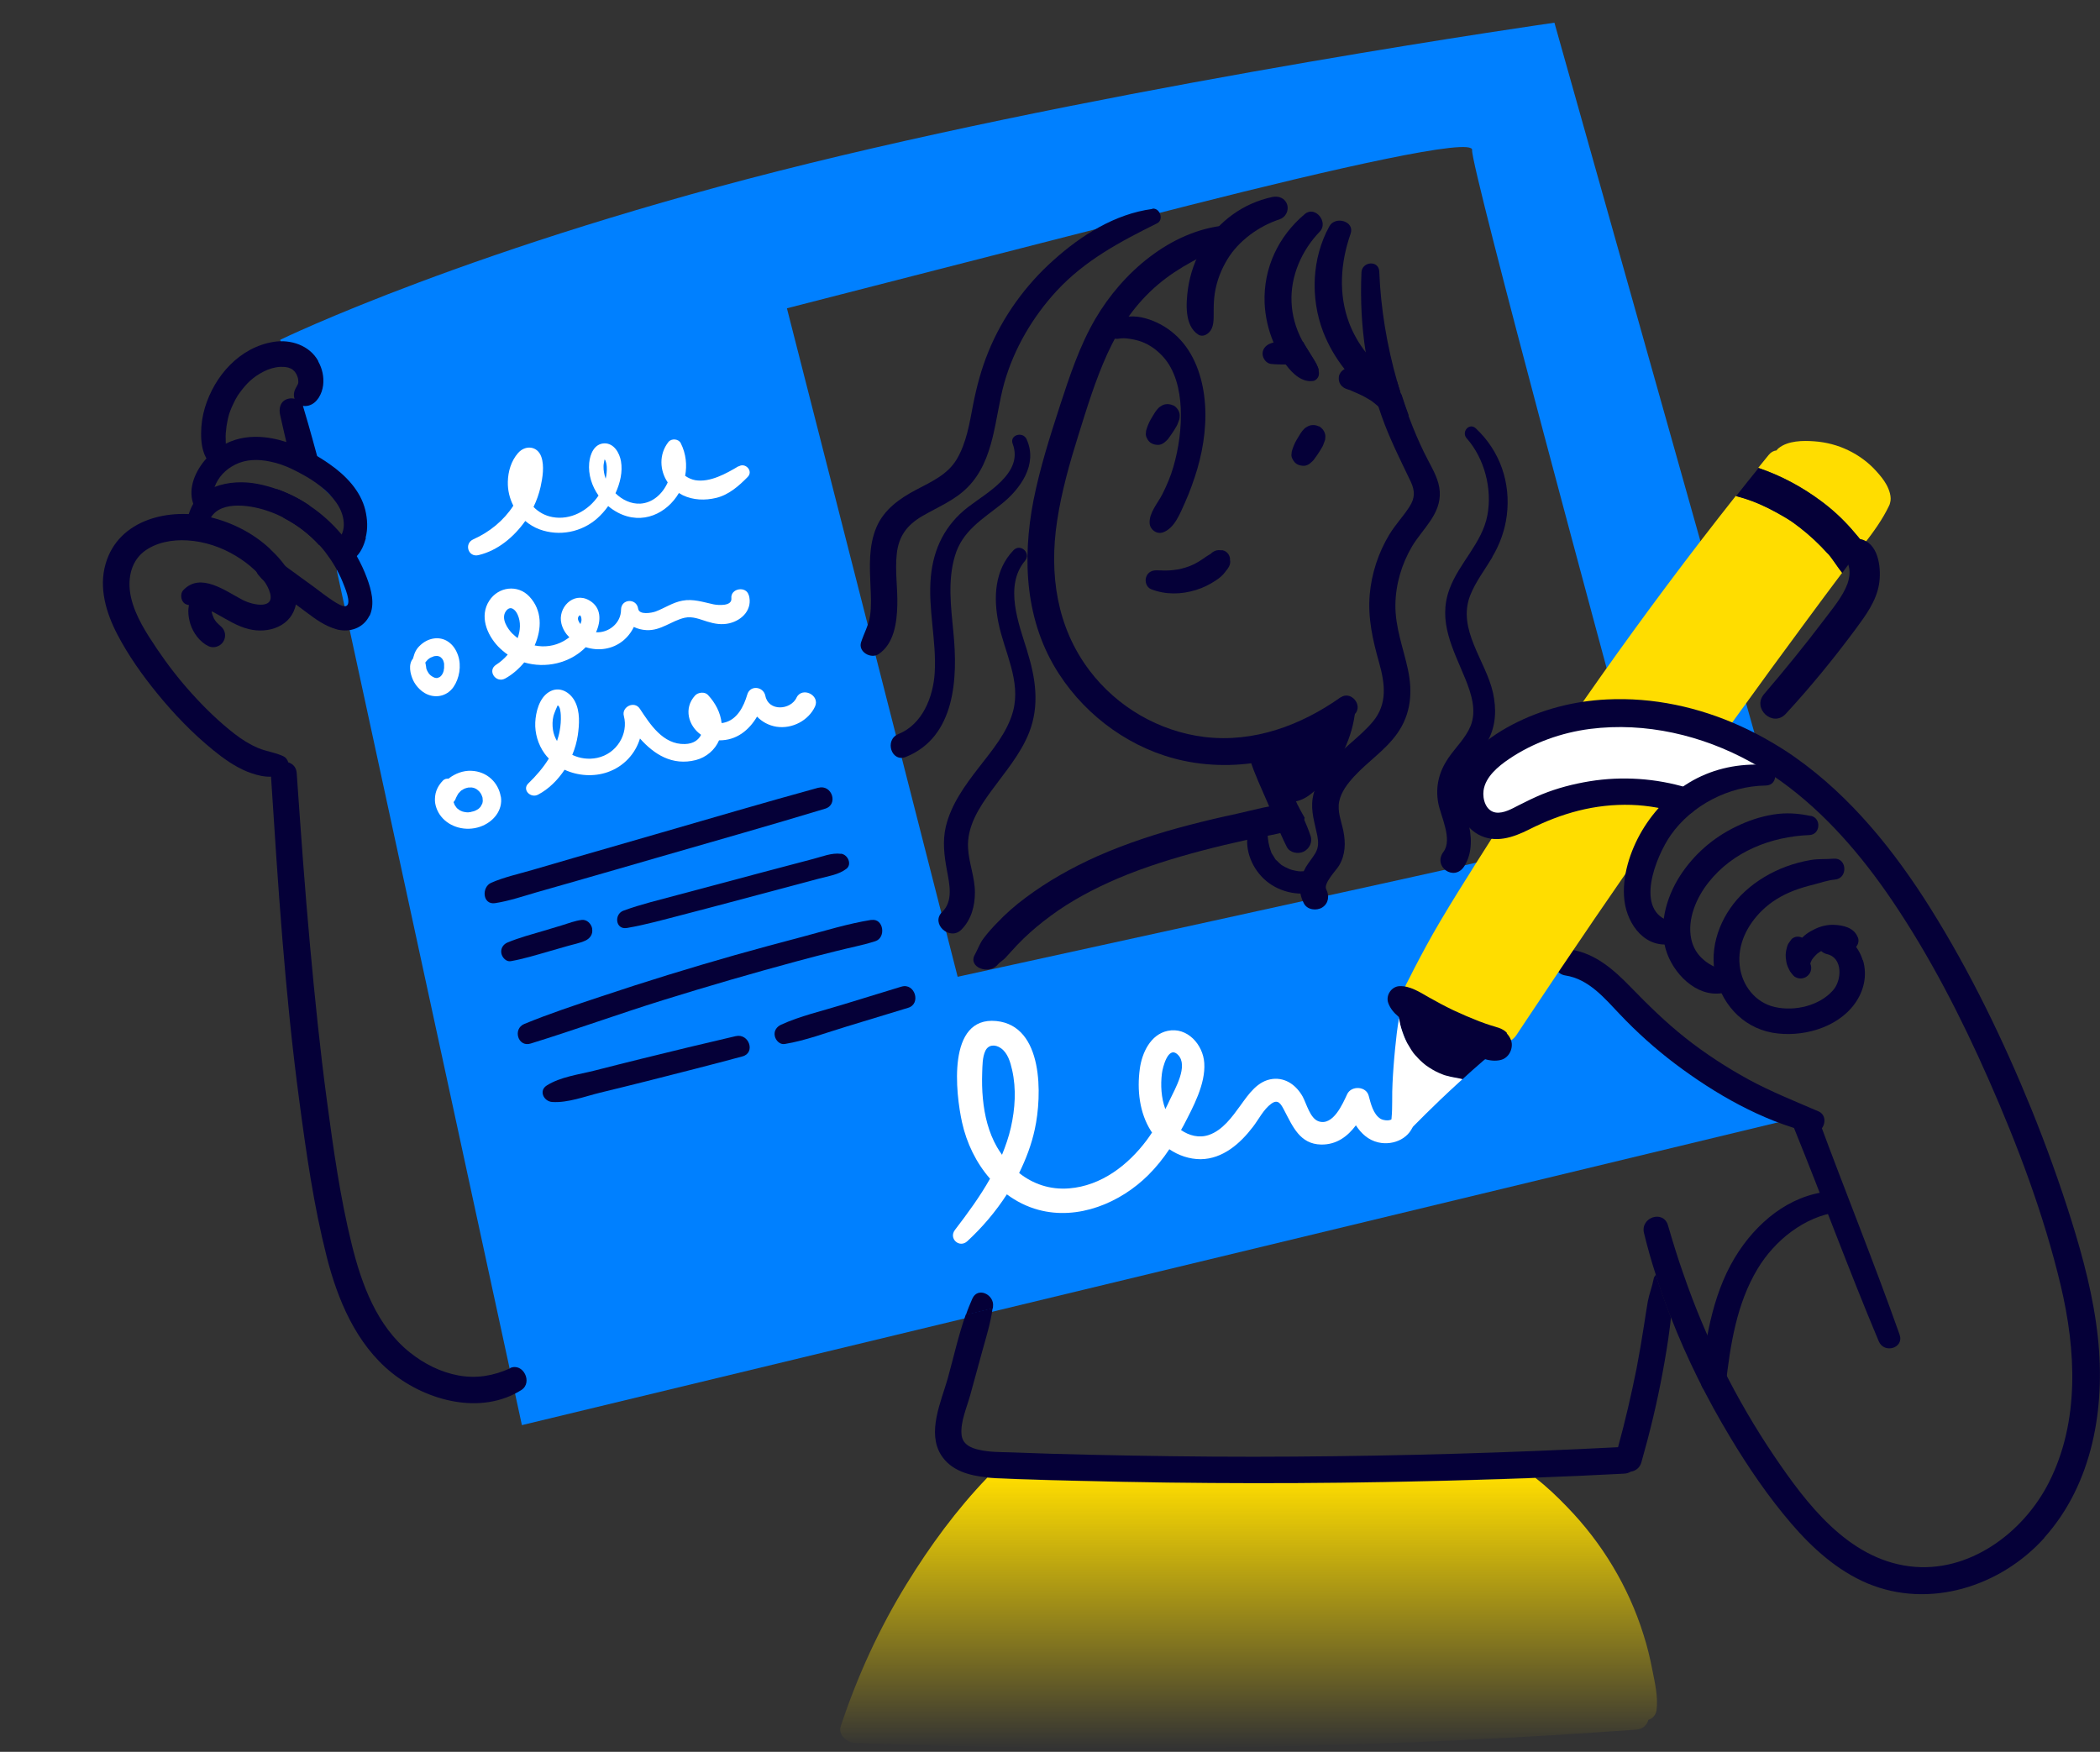
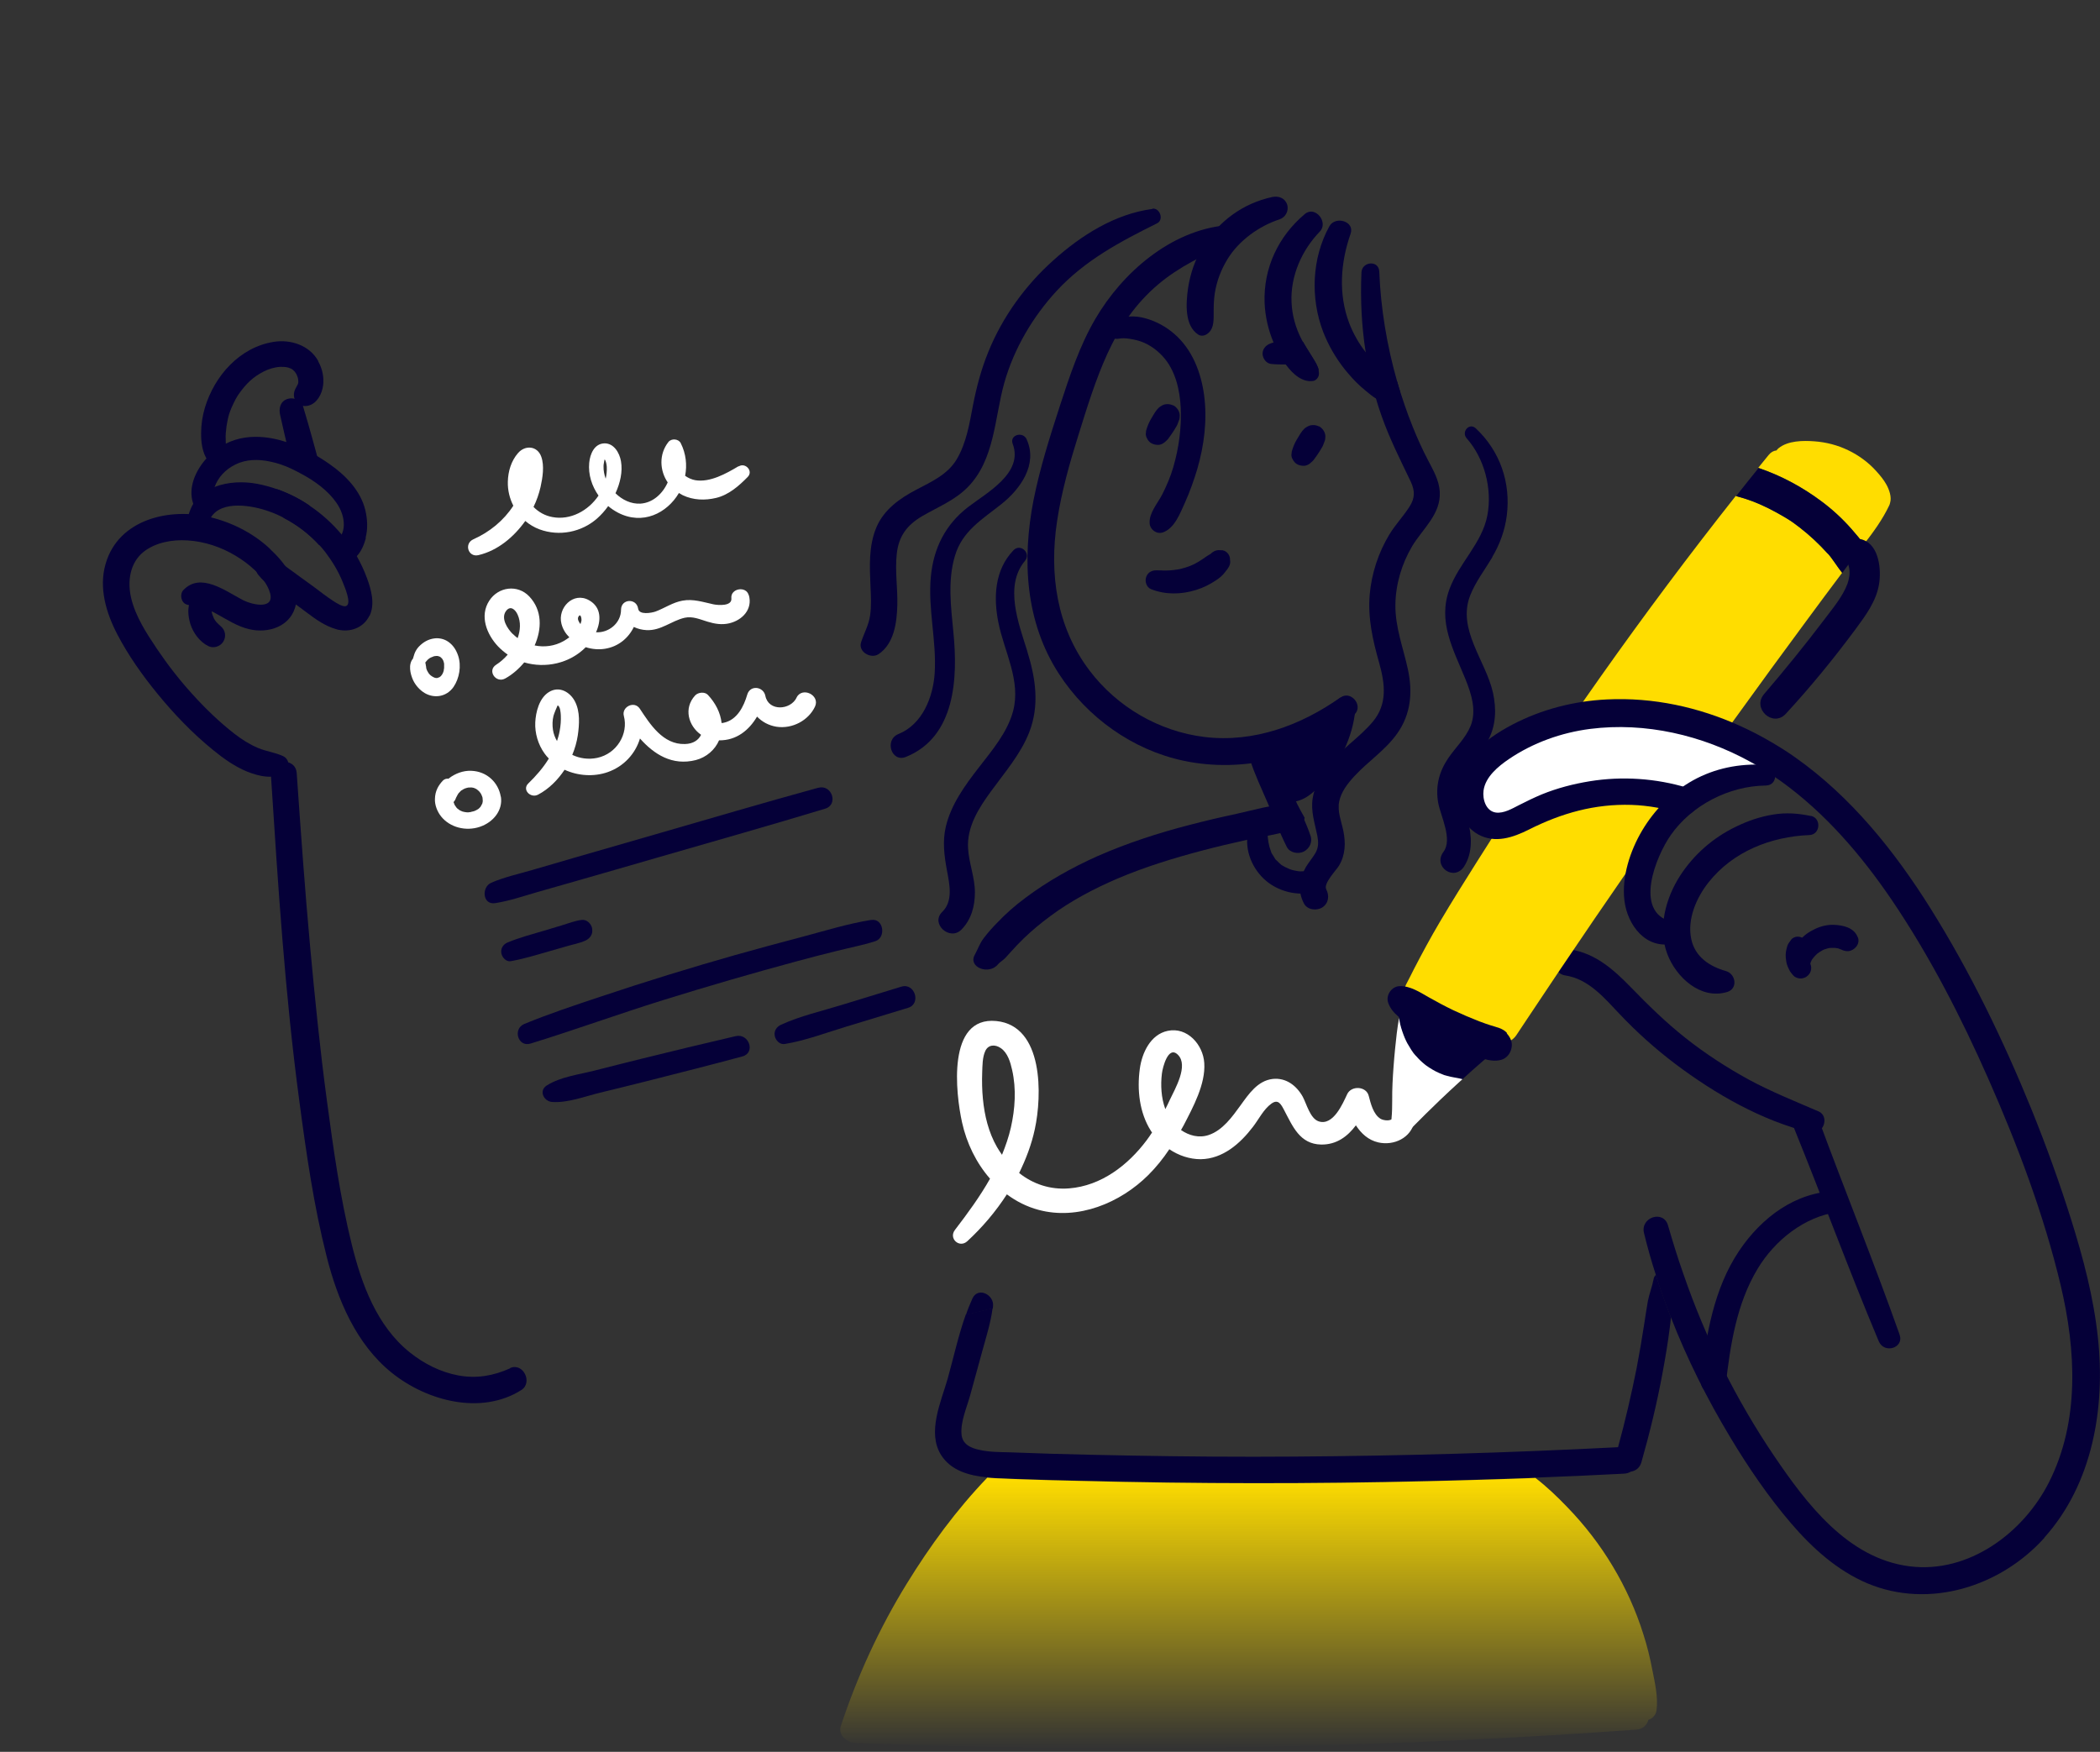
<svg xmlns="http://www.w3.org/2000/svg" width="169" height="141" viewBox="0 0 169 141" fill="none">
  <rect x="0" y="0" width="169" height="141" fill="#333333" stroke="none" />
  <g clip-path="url(#clip0_1_1081)">
-     <path d="M22.556 27.353L22.808 28.498L25.242 30.194L23.979 33.744L24.989 38.302L28.467 41.681L27.101 45.907L42 114.704L144.321 90.037C144.321 90.037 130.581 80.897 129.123 79.443C127.666 77.988 126.208 77.37 126.208 77.37C126.208 77.37 119.883 69.135 118.85 69.422C117.817 69.708 77.068 78.618 77.068 78.618L63.328 24.813C63.328 24.813 84.357 19.407 95.813 16.498C107.268 13.589 118.655 11 118.471 12.088C118.288 13.177 130.168 57.007 130.168 57.007L141.624 60.534L125.094 1.827C125.094 1.827 92.22 6.499 65.142 13.142C38.075 19.785 22.544 27.353 22.544 27.353H22.556Z" fill="#0080FF" />
    <path d="M113.811 79.443C113.708 80.061 112.87 86.085 112.87 86.085L115.166 87.746L120.79 82.237L113.811 79.431V79.443Z" fill="#050038" />
-     <path d="M149.911 77.301C149.556 76.133 148.637 75.182 147.421 74.93C146.215 74.678 145.836 76.522 147.042 76.797C148.327 77.106 148.224 78.904 147.524 79.695C146.433 80.954 144.436 81.412 142.852 81.057C141.268 80.714 140.178 79.305 140.005 77.725C139.81 76.018 140.614 74.438 141.819 73.269C142.531 72.571 143.426 72.044 144.344 71.689C144.884 71.483 145.435 71.322 145.997 71.185C146.525 71.047 147.122 70.841 147.662 70.796C148.741 70.704 148.649 69.02 147.57 69.112C146.961 69.169 146.365 69.112 145.745 69.215C145.056 69.33 144.379 69.513 143.724 69.753C142.508 70.212 141.394 70.864 140.43 71.746C138.674 73.35 137.583 75.812 137.985 78.194C138.398 80.634 140.143 82.672 142.634 83.119C144.953 83.531 147.834 82.764 149.257 80.794C150.003 79.763 150.29 78.515 149.923 77.278L149.911 77.301Z" fill="#050038" />
    <path d="M149.487 75.4C149.189 74.655 148.305 74.46 147.581 74.438C147.053 74.415 146.514 74.552 146.043 74.781C145.561 75.01 145.125 75.308 144.804 75.743C144.597 76.029 144.436 76.293 144.345 76.636C144.276 76.9 144.241 77.152 144.23 77.427C144.218 77.793 144.586 78.091 144.918 78.114C145.297 78.137 145.596 77.896 145.699 77.53C145.699 77.518 145.722 77.45 145.733 77.415C145.768 77.347 145.791 77.312 145.802 77.266C145.837 77.221 145.86 77.186 145.883 77.152C145.894 77.129 145.929 77.095 145.94 77.083C145.997 77.014 146.055 76.934 146.124 76.877C146.158 76.843 146.181 76.82 146.216 76.785C146.388 76.636 146.399 76.625 146.25 76.763C146.261 76.751 146.284 76.74 146.307 76.717C146.353 76.682 146.388 76.659 146.434 76.625C146.503 76.579 146.583 76.533 146.663 76.488C146.698 76.465 146.744 76.453 146.778 76.43C146.893 76.385 147.042 76.35 147.191 76.304C147.053 76.339 147.157 76.304 147.226 76.304C147.283 76.304 147.329 76.293 147.375 76.293C147.455 76.293 147.547 76.293 147.627 76.293C147.662 76.293 147.696 76.293 147.731 76.304C147.754 76.304 147.823 76.316 147.891 76.327C147.949 76.327 147.995 76.35 148.018 76.373C148.052 76.373 148.087 76.396 148.121 76.407C148.213 76.43 148.247 76.465 148.224 76.453C148.385 76.522 148.569 76.568 148.741 76.556C149.257 76.51 149.728 75.961 149.51 75.434L149.487 75.4Z" fill="#050038" />
    <path d="M148.086 76.373C148.155 76.407 148.178 76.419 148.189 76.419C148.155 76.407 148.12 76.385 148.086 76.373Z" fill="#050038" />
    <path d="M146.72 76.431C146.651 76.465 146.548 76.534 146.72 76.431Z" fill="#050038" />
    <path d="M147.868 76.305C147.868 76.305 147.96 76.339 148.006 76.35C147.96 76.328 147.914 76.316 147.88 76.305H147.868Z" fill="#050038" />
    <path d="M145.63 77.438C145.595 77.381 145.561 77.312 145.527 77.255C145.481 77.141 145.435 77.014 145.4 76.888C145.377 76.74 145.366 76.591 145.377 76.442C145.377 76.362 145.389 76.281 145.4 76.201C145.4 76.27 145.4 76.327 145.389 76.396C145.389 76.35 145.389 76.304 145.4 76.259C145.446 75.949 145.32 75.606 145.021 75.468C144.907 75.411 144.78 75.388 144.643 75.388C144.482 75.388 144.241 75.491 144.149 75.629C144.069 75.743 143.977 75.858 143.908 75.972C143.839 76.098 143.805 76.247 143.77 76.385C143.713 76.614 143.69 76.854 143.713 77.095C143.736 77.324 143.77 77.564 143.862 77.782C143.92 77.919 143.988 78.057 144.057 78.183C144.138 78.309 144.241 78.423 144.344 78.538C144.482 78.687 144.769 78.778 144.964 78.755C145.148 78.732 145.32 78.675 145.458 78.549C145.791 78.274 145.848 77.816 145.63 77.45V77.438Z" fill="#050038" />
    <path d="M145.722 65.676C144.689 65.459 143.747 65.39 142.691 65.561C141.635 65.733 140.637 66.077 139.684 66.546C137.859 67.428 136.309 68.78 135.207 70.486C134.048 72.284 133.394 74.701 134.174 76.774C134.886 78.664 136.86 80.485 138.995 79.843C139.879 79.58 139.695 78.389 138.903 78.16C137.572 77.782 136.401 77.014 136.103 75.571C135.77 73.979 136.516 72.261 137.492 71.025C139.454 68.539 142.508 67.337 145.618 67.211C146.502 67.176 146.594 65.848 145.733 65.665L145.722 65.676Z" fill="#050038" />
    <path d="M146.319 89.441C144.436 88.628 142.542 87.872 140.74 86.898C138.961 85.925 137.251 84.814 135.655 83.554C134.06 82.294 132.625 80.885 131.213 79.431C129.881 78.057 128.378 76.728 126.415 76.43C125.06 76.224 124.624 78.309 125.99 78.515C127.85 78.801 129.124 80.336 130.352 81.63C131.729 83.085 133.222 84.424 134.829 85.638C138.043 88.055 141.785 90.208 145.722 91.159C146.721 91.399 147.294 89.853 146.33 89.441H146.319Z" fill="#050038" />
    <path d="M120.675 83.909C120.044 83.784 119.413 83.635 118.793 83.428C117.898 84.184 116.991 84.94 116.118 85.731C115.923 85.902 115.74 86.074 115.556 86.257C115.717 86.338 115.889 86.418 116.061 86.486C116.073 86.486 116.21 86.544 116.233 86.555C116.314 86.578 116.394 86.601 116.486 86.624C116.876 86.738 117.289 86.773 117.68 86.876C118.781 85.868 119.895 84.883 121.089 83.99C120.951 83.967 120.802 83.944 120.664 83.921L120.675 83.909ZM114.098 80.897C113.742 80.611 113.375 80.29 113.031 79.947C112.836 80.588 112.686 81.264 112.583 81.928C112.629 82.306 112.709 82.627 112.836 83.005C112.973 83.406 113.088 83.68 113.249 83.978C113.352 84.15 113.455 84.322 113.559 84.494C113.616 84.574 113.673 84.654 113.731 84.746C113.731 84.746 113.823 84.86 113.846 84.883C113.892 84.929 113.926 84.986 113.972 85.02C113.972 84.894 113.983 84.78 113.995 84.654C114.11 83.486 114.282 82.317 114.408 81.149C114.293 81.069 114.19 80.978 114.075 80.886L114.098 80.897Z" fill="#050038" />
    <path d="M98.992 45.015C98.969 44.568 98.613 44.259 98.234 44.282C98.269 44.282 98.303 44.282 98.338 44.294C98.28 44.294 98.234 44.282 98.177 44.282C98.016 44.271 97.878 44.294 97.729 44.362C97.637 44.408 97.58 44.443 97.5 44.511C97.454 44.557 97.454 44.568 97.465 44.557C97.339 44.637 97.201 44.706 97.075 44.797C96.972 44.866 96.88 44.935 96.776 45.004C96.581 45.141 96.375 45.256 96.168 45.37C96.088 45.404 96.053 45.427 96.007 45.45C95.893 45.496 95.789 45.542 95.674 45.588C95.468 45.668 95.25 45.725 95.032 45.782C94.986 45.794 94.928 45.805 94.882 45.817C94.733 45.84 94.607 45.851 94.492 45.874C94.251 45.908 94.022 45.92 93.781 45.92C93.666 45.92 93.54 45.92 93.425 45.908C93.367 45.908 93.321 45.908 93.264 45.908C93.264 45.908 93.011 45.897 93.161 45.908C92.759 45.874 92.392 46.023 92.242 46.435C92.116 46.779 92.254 47.271 92.633 47.42C93.792 47.878 95.055 47.855 96.237 47.489C96.799 47.317 97.339 47.054 97.821 46.733C98.108 46.55 98.406 46.309 98.602 46.034C98.624 46 98.636 45.977 98.647 45.966C98.728 45.874 98.785 45.805 98.831 45.725C98.946 45.565 99.015 45.37 99.003 45.164C99.003 45.13 98.992 45.095 98.98 45.05L98.992 45.015Z" fill="#050038" />
    <path d="M107.888 56.125C104.697 58.381 100.909 59.79 96.949 59.32C93.276 58.873 89.901 56.904 87.674 53.96C85.034 50.467 84.426 46.207 85.069 41.946C85.424 39.587 86.079 37.273 86.79 35.006C87.479 32.807 88.156 30.585 89.109 28.489C90.085 26.347 91.393 24.423 93.195 22.9C94.883 21.468 96.903 20.506 98.912 19.625C99.646 19.292 99.566 18.044 98.636 18.136C94.194 18.571 90.326 21.938 88.145 25.672C86.882 27.836 86.09 30.241 85.31 32.623C84.495 35.132 83.691 37.663 83.175 40.251C82.245 45.038 82.497 50.043 85.218 54.235C87.49 57.74 91.141 60.362 95.262 61.233C100.025 62.241 105.569 61.015 109.024 57.488C109.725 56.766 108.714 55.552 107.888 56.136V56.125Z" fill="#050038" />
-     <path d="M96.903 31.81C96.651 29.966 95.951 28.134 94.516 26.885C93.85 26.301 93.058 25.866 92.197 25.625C91.244 25.351 90.51 25.477 89.58 25.694C88.547 25.935 89.063 27.481 90.085 27.252C90.475 27.16 91.382 27.32 91.864 27.504C92.518 27.744 93.104 28.168 93.574 28.683C94.596 29.794 94.952 31.386 95.021 32.841C95.09 34.444 94.871 36.048 94.424 37.594C94.206 38.35 93.896 39.071 93.54 39.781C93.173 40.503 92.461 41.282 92.518 42.118C92.553 42.633 93.081 43.022 93.586 42.851C94.539 42.519 94.975 41.293 95.365 40.446C95.755 39.575 96.077 38.67 96.352 37.754C96.903 35.864 97.167 33.791 96.903 31.833V31.81Z" fill="#050038" />
+     <path d="M96.903 31.81C96.651 29.966 95.951 28.134 94.516 26.885C93.85 26.301 93.058 25.866 92.197 25.625C91.244 25.351 90.51 25.477 89.58 25.694C88.547 25.935 89.063 27.481 90.085 27.252C90.475 27.16 91.382 27.32 91.864 27.504C92.518 27.744 93.104 28.168 93.574 28.683C94.596 29.794 94.952 31.386 95.021 32.841C95.09 34.444 94.871 36.048 94.424 37.594C94.206 38.35 93.896 39.071 93.54 39.781C93.173 40.503 92.461 41.282 92.518 42.118C92.553 42.633 93.081 43.022 93.586 42.851C94.539 42.519 94.975 41.293 95.365 40.446C95.755 39.575 96.077 38.67 96.352 37.754C96.903 35.864 97.167 33.791 96.903 31.833Z" fill="#050038" />
    <path d="M106.132 34.318C105.971 34.238 105.799 34.204 105.627 34.215C105.454 34.215 105.294 34.284 105.144 34.375C104.892 34.513 104.697 34.822 104.559 35.051C104.49 35.166 104.421 35.28 104.352 35.395C104.169 35.704 104.043 36.025 103.951 36.368C103.951 36.448 103.939 36.529 103.928 36.609C103.928 36.735 103.962 36.849 104.02 36.952C104.111 37.136 104.249 37.307 104.433 37.388C104.582 37.456 104.743 37.491 104.915 37.491C105.167 37.491 105.386 37.353 105.558 37.181C105.604 37.136 105.661 37.09 105.707 37.032C105.753 36.975 105.799 36.918 105.833 36.861C105.959 36.689 106.086 36.506 106.201 36.322L106.407 35.979C106.442 35.91 106.476 35.853 106.499 35.784C106.499 35.75 106.522 35.727 106.533 35.693C106.568 35.601 106.602 35.498 106.637 35.406C106.648 35.315 106.66 35.211 106.66 35.12C106.66 34.776 106.419 34.444 106.12 34.295L106.132 34.318Z" fill="#050038" />
    <path d="M94.412 32.635C94.252 32.554 94.079 32.52 93.907 32.531C93.735 32.531 93.575 32.589 93.425 32.692C93.173 32.829 92.978 33.138 92.84 33.367C92.771 33.482 92.702 33.597 92.633 33.711C92.45 34.02 92.323 34.341 92.231 34.685C92.231 34.765 92.22 34.845 92.209 34.925C92.209 35.051 92.243 35.166 92.3 35.269C92.381 35.452 92.53 35.624 92.714 35.704C92.863 35.773 93.023 35.807 93.196 35.807C93.448 35.807 93.666 35.669 93.838 35.498C93.884 35.452 93.942 35.406 93.988 35.349C94.034 35.292 94.079 35.234 94.114 35.177C94.24 35.005 94.367 34.822 94.481 34.639L94.688 34.295C94.722 34.227 94.757 34.169 94.78 34.1C94.78 34.066 94.803 34.043 94.814 34.009C94.849 33.917 94.883 33.814 94.918 33.722C94.929 33.631 94.94 33.528 94.94 33.436C94.94 33.093 94.699 32.761 94.401 32.612L94.412 32.635Z" fill="#050038" />
    <path d="M106.12 29.806C105.615 29.622 105.098 29.497 104.547 29.416C104.192 29.359 103.836 29.348 103.48 29.336C103.078 29.336 102.676 29.336 102.275 29.29C101.907 29.245 101.632 28.867 101.609 28.512C101.586 28.122 101.838 27.813 102.194 27.664C102.298 27.63 102.401 27.584 102.504 27.561C103.25 27.355 104.111 27.424 104.869 27.515C105.11 27.95 105.385 28.351 105.638 28.775C105.844 29.119 106.063 29.439 106.131 29.806H106.12Z" fill="#050038" />
    <path d="M113.639 43.973C112.801 45.393 112.319 47.019 112.296 48.669C112.273 50.49 112.927 52.127 113.306 53.891C113.696 55.724 113.547 57.476 112.445 59.033C111.492 60.385 110.092 61.278 108.978 62.492C108.45 63.065 107.934 63.729 107.773 64.508C107.612 65.321 107.945 66.088 108.106 66.867C108.301 67.841 108.278 68.78 107.773 69.65C107.567 70.017 106.488 71.093 106.729 71.574C106.993 72.078 106.935 72.708 106.407 73.04C105.948 73.327 105.202 73.235 104.938 72.72C104.421 71.746 104.548 70.715 105.099 69.776C105.328 69.398 105.627 69.055 105.856 68.665C106.12 68.207 106.109 67.795 106.017 67.279C105.81 66.249 105.477 65.321 105.638 64.256C105.787 63.305 106.269 62.458 106.832 61.691C107.876 60.316 109.38 59.4 110.482 58.083C111.676 56.651 111.458 55.025 110.987 53.341C110.471 51.509 110.069 49.768 110.23 47.844C110.379 46.16 110.93 44.477 111.802 43.034C112.284 42.232 112.939 41.556 113.432 40.778C113.88 40.079 113.88 39.506 113.524 38.75C112.686 36.998 111.825 35.303 111.182 33.471C111.091 33.219 111.01 32.978 110.93 32.726C110.861 32.497 110.792 32.291 110.735 32.073C110.528 31.375 110.356 30.676 110.207 29.977C110.092 29.439 109.989 28.901 109.908 28.363C109.575 26.255 109.472 24.114 109.564 21.938C109.598 21.033 110.964 20.918 110.999 21.857C111.113 24.824 111.619 27.847 112.445 30.733C112.525 30.997 112.594 31.272 112.686 31.535C112.709 31.615 112.743 31.695 112.766 31.776C112.95 32.337 113.134 32.898 113.34 33.448C113.455 33.757 113.581 34.066 113.696 34.364C114.063 35.28 114.465 36.173 114.924 37.044C115.338 37.846 115.808 38.636 115.866 39.564C115.98 41.385 114.488 42.553 113.639 43.973Z" fill="#050038" />
    <path d="M147.099 44.557C147.455 44.947 147.822 45.577 148.247 46.103C147.283 47.386 146.33 48.669 145.377 49.963C137.595 60.488 130.065 71.208 122.833 82.111C122.569 82.501 122.305 82.902 122.041 83.302C121.835 83.612 121.536 83.829 121.203 83.875C121.169 83.898 121.123 83.932 121.089 83.967C120.951 83.944 120.802 83.921 120.664 83.898C120.032 83.772 119.401 83.623 118.781 83.417C118.253 83.245 117.737 83.039 117.232 82.821C116.245 82.375 115.292 81.814 114.419 81.149C114.305 81.069 114.201 80.978 114.087 80.886C113.731 80.6 113.363 80.279 113.019 79.935C113.019 79.889 113.042 79.832 113.065 79.786C113.031 79.638 113.053 79.454 113.145 79.26C113.363 78.836 113.581 78.424 113.788 78C114.454 76.717 115.131 75.457 115.877 74.197C116.83 72.583 117.829 70.991 118.827 69.41C125.255 59.228 132.211 49.368 139.684 39.919C140.648 40.171 141.36 40.434 142.301 40.904C142.76 41.133 143.208 41.385 143.655 41.648C144.172 41.958 144.356 42.095 144.815 42.45C145.63 43.08 146.387 43.79 147.076 44.557H147.099Z" fill="#FFDD00" />
    <path d="M152.104 40.48C152.092 40.548 152.069 40.617 152.035 40.686C151.507 41.797 150.772 42.816 150.003 43.801C149.682 43.389 149.349 42.977 149.005 42.587C148.27 41.751 147.455 40.995 146.56 40.331C145.01 39.174 143.323 38.269 141.498 37.651C141.773 37.307 142.049 36.964 142.335 36.62C142.519 36.391 142.737 36.277 142.967 36.254C143.013 36.185 143.07 36.128 143.139 36.07C143.897 35.463 145.09 35.452 146.02 35.521C146.961 35.589 147.891 35.83 148.741 36.242C149.578 36.643 150.359 37.216 150.979 37.903C151.289 38.246 151.599 38.613 151.817 39.014C152.035 39.415 152.253 40.01 152.104 40.48Z" fill="#FFDD00" />
    <path d="M134.737 64.691C134.737 64.691 128.837 63.168 125.783 64.348C122.73 65.527 119.401 67.119 118.288 65.321C117.174 63.523 120.721 58.816 125.301 57.774C129.881 56.732 138.628 58.461 138.972 58.679C139.317 58.896 142.645 61.381 142.645 61.381L134.737 64.703V64.691Z" fill="white" />
    <path d="M141.991 61.553C139.959 61.45 138.019 61.828 136.24 62.813C134.541 63.764 133.141 65.184 132.154 66.845C131.19 68.471 130.489 70.59 130.73 72.502C130.971 74.461 132.452 76.419 134.61 75.95C135.574 75.744 135.31 74.404 134.507 74.186C131.442 73.384 133.267 68.918 134.45 67.223C136.137 64.806 139.144 63.26 142.094 63.226C143.196 63.214 143.058 61.588 142.002 61.542L141.991 61.553Z" fill="#050038" />
    <path d="M152.873 107.422C150.818 101.615 148.499 95.912 146.364 90.128C145.894 88.857 143.874 89.533 144.367 90.769C146.686 96.484 148.809 102.28 151.197 107.96C151.633 108.991 153.252 108.499 152.873 107.422Z" fill="#050038" />
    <path d="M164.523 123.777C161 127.694 155.272 129.526 150.29 127.442C147.868 126.422 145.848 124.601 144.16 122.631C142.312 120.478 140.705 118.119 139.248 115.691C137.4 112.622 135.77 109.38 134.472 106.036C134.036 104.914 133.623 103.791 133.267 102.646C132.9 101.524 132.579 100.378 132.303 99.245C131.993 97.985 133.853 97.355 134.231 98.615C134.61 99.92 135.012 101.237 135.471 102.532C137.25 107.708 139.707 112.644 142.772 117.18C145.377 121.028 148.706 125.437 153.665 126.067C158.428 126.674 162.836 123.376 164.891 119.31C167.382 114.397 167.072 108.647 165.832 103.436C164.478 97.756 162.377 92.19 160.024 86.853C157.831 81.882 155.318 76.98 152.264 72.468C149.808 68.849 146.881 65.424 143.3 62.859C142.817 62.515 142.335 62.194 141.842 61.885C141.532 61.691 141.199 61.496 140.878 61.324C136.975 59.171 132.418 58.106 127.976 58.667C125.657 58.965 123.373 59.778 121.433 61.095C120.572 61.679 119.539 62.527 119.39 63.626C119.298 64.325 119.573 65.287 120.388 65.401C121.02 65.481 121.697 65.081 122.236 64.806C122.845 64.497 123.453 64.199 124.084 63.935C125.324 63.431 126.61 63.099 127.93 62.882C130.535 62.458 133.267 62.641 135.793 63.408C137.101 63.798 136.676 65.894 135.368 65.493C134.048 65.092 132.682 64.829 131.293 64.783C128.343 64.691 125.668 65.447 123.051 66.764C121.777 67.406 120.319 67.909 118.965 67.165C117.909 66.581 117.3 65.401 117.186 64.233C116.922 61.462 119.504 59.48 121.685 58.335C124.038 57.098 126.656 56.422 129.319 56.296C133.038 56.113 136.711 56.915 140.063 58.438C140.923 58.827 141.761 59.263 142.576 59.744C143.219 60.122 143.862 60.522 144.47 60.958C148.958 64.119 152.471 68.505 155.364 73.121C158.566 78.24 161.229 83.737 163.502 89.326C164.673 92.224 165.74 95.179 166.681 98.168C167.646 101.249 168.484 104.41 168.828 107.64C169.448 113.263 168.415 119.425 164.523 123.754V123.777Z" fill="#050038" />
    <path d="M112.112 89.934C111.998 90.289 111.32 90.186 111.102 90.048C110.517 89.693 110.31 88.811 110.15 88.204C109.954 87.414 108.749 87.357 108.416 88.067C108.061 88.823 107.291 90.644 106.121 90.254C105.432 90.025 105.145 88.834 104.835 88.262C104.33 87.368 103.492 86.727 102.425 86.841C101.208 86.979 100.485 88.067 99.83 88.972C99.165 89.888 98.395 90.976 97.271 91.354C96.49 91.617 95.687 91.4 95.044 90.953C95.113 90.827 95.181 90.713 95.25 90.587C96.008 89.121 97.03 87.254 96.915 85.559C96.823 84.081 95.549 82.638 93.976 82.97C92.587 83.257 91.899 84.746 91.727 86.028C91.497 87.712 91.692 89.556 92.622 91.022C92.645 91.067 92.679 91.102 92.714 91.148C92.576 91.365 92.427 91.571 92.277 91.778C90.774 93.782 88.627 95.442 86.044 95.649C84.506 95.775 83.129 95.294 82.016 94.412C82.567 93.289 83.014 92.121 83.278 90.884C83.864 88.193 84.001 82.558 80.179 82.18C76.184 81.791 76.908 88.01 77.424 90.346C77.791 92.007 78.561 93.599 79.674 94.87C78.859 96.313 77.86 97.676 76.85 98.993C76.322 99.68 77.206 100.493 77.849 99.898C79.054 98.787 80.133 97.516 81.028 96.13C81.786 96.691 82.635 97.126 83.577 97.378C86.756 98.237 90.165 96.817 92.415 94.572C93.046 93.942 93.609 93.244 94.103 92.499C94.849 93.003 95.721 93.301 96.628 93.301C98.407 93.278 99.807 92.041 100.829 90.701C101.3 90.094 101.678 89.292 102.31 88.834C102.872 88.422 103.102 88.891 103.354 89.373C104.032 90.655 104.605 92.087 106.316 92.121C107.555 92.144 108.451 91.468 109.117 90.575C109.541 91.228 110.115 91.766 110.919 91.949C112.17 92.236 113.57 91.583 113.823 90.266C114.029 89.143 112.434 88.857 112.101 89.911L112.112 89.934ZM80.236 92.327C79.559 91.148 79.226 89.785 79.1 88.433C79.031 87.735 79.02 87.036 79.043 86.338C79.066 85.776 79.054 85.101 79.295 84.585C79.536 84.07 80.087 84.047 80.535 84.356C81.097 84.734 81.315 85.501 81.453 86.12C81.797 87.643 81.694 89.246 81.35 90.758C81.178 91.514 80.925 92.236 80.638 92.946C80.5 92.751 80.363 92.545 80.236 92.327ZM93.506 86.406C93.563 85.925 94.011 84.116 94.791 84.894C95.675 85.765 94.55 87.655 94.137 88.536C94.022 88.788 93.907 89.029 93.781 89.269C93.448 88.365 93.391 87.334 93.506 86.406Z" fill="white" />
    <path d="M117.691 86.864C117.61 86.933 117.541 87.001 117.461 87.07C116.933 87.551 116.417 88.032 115.9 88.525C115.119 89.281 114.339 90.036 113.581 90.815C112.904 91.514 111.894 90.884 111.986 90.002C112.078 89.074 112.009 88.101 112.066 87.173C112.089 86.738 112.112 86.291 112.147 85.856C112.181 85.375 112.227 84.883 112.273 84.402C112.353 83.577 112.445 82.741 112.594 81.928C112.64 82.306 112.72 82.626 112.847 83.004C112.984 83.405 113.099 83.68 113.26 83.978C113.363 84.15 113.467 84.321 113.57 84.493C113.627 84.573 113.685 84.653 113.742 84.745C113.742 84.745 113.834 84.86 113.857 84.883C113.903 84.928 113.937 84.986 113.983 85.02C114.19 85.26 114.408 85.467 114.649 85.661C114.729 85.73 114.81 85.787 114.901 85.845C114.959 85.89 114.993 85.913 115.016 85.925C115.188 86.039 115.372 86.142 115.544 86.234C115.716 86.326 115.889 86.394 116.061 86.463C116.072 86.463 116.21 86.52 116.233 86.532C116.313 86.555 116.394 86.578 116.485 86.6C116.876 86.715 117.289 86.749 117.679 86.853L117.691 86.864Z" fill="white" />
    <path d="M104.904 68.551C104.468 68.757 103.802 68.643 103.561 68.173C103.377 67.807 103.205 67.44 103.044 67.074C102.735 66.364 102.436 65.63 102.138 64.909C102.092 64.806 102.057 64.714 102.011 64.611C101.529 63.477 100.967 62.321 100.599 61.141C100.267 60.076 101.839 59.274 102.402 60.294C103.033 61.416 103.492 62.641 103.997 63.821C104.123 64.119 104.261 64.416 104.399 64.726C104.56 65.069 104.709 65.424 104.87 65.768C105.088 66.26 105.294 66.764 105.466 67.268C105.65 67.772 105.375 68.322 104.904 68.551Z" fill="#050038" />
    <path d="M104.986 65.847C104.917 66.216 104.654 66.573 104.168 66.741C103.724 66.897 103.267 67.009 102.782 67.11C101.977 67.289 101.145 67.423 100.369 67.591C99.149 67.859 97.928 68.15 96.736 68.463C94.406 69.078 92.091 69.793 89.914 70.721C87.987 71.549 86.142 72.532 84.534 73.729C83.771 74.288 83.05 74.892 82.385 75.529C82.024 75.876 81.691 76.233 81.359 76.602C81.206 76.77 81.054 76.938 80.901 77.105C80.735 77.284 80.471 77.43 80.319 77.608C79.598 78.514 77.878 77.854 78.447 76.848C78.696 76.401 78.835 75.942 79.168 75.507C79.501 75.07 79.875 74.646 80.263 74.254C80.943 73.539 81.705 72.868 82.537 72.253C84.284 70.945 86.24 69.838 88.319 68.91C90.677 67.87 93.186 67.054 95.738 66.394C96.986 66.07 98.247 65.768 99.523 65.5C100.23 65.344 100.951 65.153 101.686 64.997C102.352 64.863 103.031 64.751 103.697 64.706C103.988 64.695 104.238 64.728 104.432 64.818C104.626 65.153 104.806 65.5 105 65.835L104.986 65.847Z" fill="#050038" />
    <path d="M103.583 16.463C103.411 15.936 102.895 15.753 102.39 15.856C100.037 16.36 98.097 17.792 96.823 19.83C96.191 20.838 95.778 22.041 95.606 23.22C95.445 24.389 95.307 26.209 96.432 26.931C96.799 27.16 97.213 26.908 97.419 26.61C97.729 26.164 97.66 25.488 97.672 24.961C97.672 24.503 97.695 24.045 97.764 23.587C97.924 22.602 98.269 21.697 98.797 20.838C99.704 19.361 101.322 18.192 102.975 17.654C103.457 17.494 103.744 16.956 103.583 16.463Z" fill="#050038" />
    <path d="M106.223 18.628C104.766 20.128 103.836 22.224 103.939 24.343C103.985 25.385 104.272 26.404 104.754 27.332C104.789 27.401 104.823 27.458 104.858 27.527C105.099 27.962 105.374 28.363 105.627 28.787C105.833 29.13 106.051 29.451 106.12 29.817C106.143 29.943 106.155 30.058 106.132 30.184C106.109 30.379 105.914 30.608 105.718 30.654C104.835 30.814 104.054 30.127 103.48 29.348C103.205 28.97 102.964 28.581 102.803 28.248C102.688 28.031 102.585 27.802 102.493 27.573C102.068 26.565 101.816 25.477 101.77 24.377C101.666 21.571 102.883 19.006 105.018 17.219C105.845 16.532 106.935 17.895 106.212 18.639L106.223 18.628Z" fill="#050038" />
    <path d="M112.686 31.547C112.686 31.547 112.686 31.638 112.663 31.672C112.56 32.039 112.227 32.302 111.825 32.36C111.446 32.417 111.079 32.291 110.746 32.085C110.436 31.902 110.149 31.65 109.897 31.444C109.38 31.031 108.909 30.55 108.485 30.046C108.393 29.932 108.301 29.829 108.209 29.714C107.486 28.798 106.901 27.79 106.476 26.691C105.443 23.976 105.569 20.781 106.981 18.215C107.463 17.345 109.047 17.814 108.691 18.811C107.876 21.147 107.693 23.655 108.577 26.003C108.898 26.839 109.357 27.653 109.908 28.351C110.011 28.477 110.115 28.603 110.218 28.729C110.597 29.141 110.999 29.531 111.446 29.886C111.802 30.172 112.192 30.39 112.445 30.733C112.525 30.997 112.594 31.272 112.686 31.535V31.547Z" fill="#050038" />
    <path d="M92.737 16.818C89.718 17.219 86.998 18.948 84.782 20.941C82.532 22.945 80.684 25.499 79.548 28.294C78.974 29.691 78.595 31.123 78.308 32.589C78.021 34.078 77.78 35.647 76.988 36.975C76.254 38.201 74.956 38.773 73.74 39.415C72.408 40.113 71.145 41.007 70.537 42.427C69.894 43.938 69.986 45.599 70.055 47.203C70.09 47.981 70.135 48.783 70.021 49.55C69.906 50.318 69.538 50.959 69.297 51.692C69.045 52.471 70.09 53.055 70.698 52.654C71.96 51.818 72.179 50.089 72.213 48.691C72.247 47.329 72.018 45.954 72.167 44.591C72.316 43.171 72.982 42.266 74.21 41.545C75.462 40.812 76.816 40.285 77.861 39.231C80.064 37.01 80.03 33.642 80.822 30.814C81.603 28.065 83.095 25.522 85.023 23.426C87.307 20.953 90.143 19.452 93.116 17.975C93.689 17.689 93.345 16.715 92.737 16.795V16.818Z" fill="#050038" />
    <path d="M82.624 35.361C82.314 34.685 81.224 35.006 81.499 35.727C82.383 38.075 79.41 39.656 77.906 40.812C76.07 42.232 75.128 44.122 74.91 46.424C74.669 49.024 75.381 51.589 75.22 54.178C75.094 56.113 74.233 58.301 72.305 59.08C71.145 59.549 71.742 61.393 72.901 60.923C76.907 59.309 77.091 54.533 76.724 50.879C76.529 48.841 76.253 46.733 76.85 44.74C77.436 42.736 79.054 41.797 80.592 40.572C82.13 39.346 83.531 37.376 82.624 35.372V35.361Z" fill="#050038" />
    <path d="M82.658 52.368C81.98 50.192 80.798 47.157 82.486 45.141C83.002 44.523 82.118 43.698 81.556 44.294C80.04 45.874 79.937 48.085 80.35 50.123C80.821 52.46 82.175 54.785 81.533 57.224C81.074 58.953 79.834 60.397 78.766 61.782C77.653 63.214 76.54 64.749 76.115 66.535C75.839 67.726 75.989 68.883 76.207 70.063C76.413 71.162 76.723 72.525 75.828 73.396C74.852 74.335 76.436 75.778 77.377 74.816C78.169 74.014 78.457 72.926 78.457 71.826C78.457 70.612 77.974 69.479 77.906 68.276C77.802 66.535 78.778 65.023 79.765 63.672C80.856 62.172 82.13 60.706 82.818 58.965C83.679 56.766 83.346 54.59 82.658 52.38V52.368Z" fill="#050038" />
    <path d="M120.09 44.832C120.698 43.824 121.111 42.667 121.26 41.499C121.593 38.854 120.721 36.311 118.77 34.479C118.242 33.986 117.576 34.765 118.035 35.28C119.47 36.907 120.101 39.358 119.699 41.476C119.275 43.721 117.415 45.313 116.646 47.42C115.682 50.043 116.956 52.265 117.932 54.659C118.402 55.827 118.85 57.201 118.345 58.438C117.943 59.411 117.14 60.156 116.554 61.015C115.808 62.114 115.51 63.283 115.739 64.611C115.934 65.676 116.922 67.555 116.164 68.562C115.28 69.754 117.036 70.99 117.84 69.719C118.54 68.597 118.448 67.234 118.115 66.008C117.782 64.749 117.209 63.569 117.886 62.321C118.414 61.347 119.229 60.557 119.757 59.583C120.4 58.381 120.434 57.052 120.147 55.747C119.573 53.181 117.254 50.673 118.31 47.936C118.747 46.825 119.493 45.863 120.101 44.843L120.09 44.832Z" fill="#050038" />
    <path d="M109.071 57.121C108.875 59.309 107.819 61.45 106.362 63.077C105.57 63.958 104.537 64.84 103.262 64.439C102 64.038 101.196 62.687 101.15 61.404C101.139 61.049 101.345 60.774 101.621 60.637C101.69 60.5 101.793 60.385 101.954 60.282C103.986 59.091 105.96 57.739 107.785 56.239C108.038 56.022 108.462 56.09 108.715 56.262C109.013 56.468 109.105 56.777 109.071 57.121Z" fill="#050038" />
    <path d="M106.476 70.761C106.396 70.36 106.005 69.982 105.569 70.04C105.477 70.051 105.386 70.074 105.294 70.085C105.271 70.085 105.19 70.097 105.156 70.108C105.007 70.131 104.858 70.131 104.708 70.131C104.697 70.131 104.64 70.131 104.594 70.131C104.548 70.131 104.479 70.12 104.467 70.12C104.33 70.097 104.192 70.074 104.066 70.04C103.997 70.028 103.939 70.005 103.87 69.982C103.847 69.982 103.825 69.971 103.802 69.96C103.675 69.902 103.549 69.845 103.423 69.788C103.365 69.753 103.308 69.719 103.239 69.685C103.216 69.673 103.205 69.662 103.182 69.65C103.09 69.593 103.101 69.604 103.216 69.673C103.113 69.627 102.987 69.49 102.895 69.41C102.849 69.364 102.803 69.318 102.757 69.272C102.734 69.249 102.711 69.227 102.688 69.204C102.642 69.158 102.654 69.169 102.734 69.249C102.677 69.249 102.527 68.975 102.493 68.917C102.436 68.814 102.321 68.688 102.298 68.574C102.263 68.471 102.24 68.402 102.218 68.333C102.172 68.207 102.137 68.081 102.114 67.944C102.103 67.875 102.091 67.818 102.068 67.749C102.114 67.944 102.068 67.749 102.068 67.703C102.022 67.417 101.999 67.131 102.022 66.833C102.045 66.455 101.655 66.134 101.311 66.111C100.909 66.088 100.599 66.34 100.496 66.718C100.094 68.161 100.633 69.707 101.701 70.727C102.252 71.254 102.941 71.609 103.675 71.792C104.375 71.964 105.213 71.987 105.902 71.758C106.315 71.609 106.568 71.196 106.488 70.761H106.476Z" fill="#050038" />
-     <path d="M113.341 33.448C113.146 33.86 112.583 34.089 112.147 33.86C111.872 33.711 111.665 33.505 111.47 33.264C111.412 33.219 111.378 33.173 111.344 33.138C111.275 33.058 111.206 32.989 111.125 32.909C111.068 32.852 110.999 32.795 110.942 32.738C110.861 32.657 110.781 32.589 110.689 32.52C110.609 32.451 110.529 32.394 110.448 32.325C110.425 32.302 110.391 32.279 110.356 32.257C110.023 32.05 109.702 31.867 109.346 31.707C109.174 31.627 108.99 31.558 108.818 31.478C108.807 31.478 108.715 31.432 108.646 31.398C108.646 31.398 108.623 31.398 108.566 31.375C108.52 31.363 108.474 31.34 108.428 31.329C107.957 31.191 107.67 30.802 107.751 30.298C107.785 30.081 107.946 29.863 108.13 29.748C108.164 29.737 108.187 29.714 108.221 29.703C108.394 29.611 108.566 29.611 108.772 29.622C109.277 29.668 109.771 29.783 110.23 29.954C110.62 30.103 110.999 30.31 111.367 30.539C111.791 30.814 112.181 31.111 112.526 31.478C112.583 31.535 112.629 31.592 112.687 31.638C112.721 31.672 112.755 31.707 112.79 31.753C112.974 32.314 113.157 32.875 113.364 33.425L113.341 33.448Z" fill="#050038" />
    <path d="M150.003 43.813C149.567 44.374 149.119 44.935 148.718 45.485C148.568 45.691 148.408 45.897 148.258 46.115C147.834 45.576 147.466 44.958 147.11 44.569C146.422 43.801 145.664 43.091 144.849 42.461C144.39 42.106 144.195 41.969 143.69 41.659C143.242 41.396 142.795 41.144 142.335 40.915C141.394 40.457 140.682 40.182 139.718 39.93C140.315 39.174 140.912 38.418 141.52 37.674C143.334 38.292 145.033 39.197 146.582 40.354C147.478 41.018 148.293 41.774 149.027 42.61C149.372 42.999 149.705 43.4 150.026 43.824L150.003 43.813Z" fill="#050038" />
    <path d="M41.05 110.134C39.702 110.737 38.366 110.972 36.899 110.708C35.456 110.442 34.114 109.761 32.972 108.845C30.324 106.726 29.095 103.349 28.309 100.165C27.366 96.355 26.821 92.418 26.3 88.527C25.75 84.43 25.337 80.318 24.959 76.205C24.53 71.554 24.204 66.889 23.878 62.224C23.78 60.898 21.718 61.076 21.804 62.402C22.371 71.185 22.927 79.979 24.101 88.709C24.652 92.851 25.251 97.05 26.282 101.109C27.158 104.588 28.657 108.186 31.53 110.493C34.343 112.756 38.709 113.929 41.953 111.882C42.9 111.281 42.103 109.643 41.05 110.111L41.05 110.134Z" fill="#050038" />
    <path d="M24.974 37.177C24.45 36.93 23.881 36.729 23.28 36.61C23.133 35.938 22.976 35.29 22.83 34.664C22.725 34.221 22.631 33.777 22.538 33.367C22.485 33.128 22.489 32.876 22.563 32.667C22.647 32.413 22.824 32.213 23.131 32.111C23.62 31.948 24.236 32.192 24.39 32.703C24.428 32.828 24.466 32.965 24.505 33.101C24.71 33.782 24.915 34.498 25.122 35.248C25.329 36.009 25.548 36.782 25.756 37.589C25.488 37.448 25.219 37.307 24.951 37.189L24.974 37.177Z" fill="#050038" />
    <path d="M25.719 43.915C24.899 43 23.9 42.24 22.814 41.678C22.63 40.892 22.433 40.108 22.261 39.357C23.19 39.684 24.088 40.126 24.897 40.686C25.171 41.743 25.445 42.835 25.72 43.926L25.719 43.915Z" fill="#050038" />
    <path d="M21.718 44.163C20.383 42.92 18.691 42.055 16.921 41.628C13.659 40.834 9.542 41.785 8.503 45.368C7.931 47.311 8.543 49.332 9.446 51.069C10.325 52.749 11.441 54.331 12.646 55.806C13.994 57.461 15.5 59.031 17.161 60.378C17.985 61.052 18.901 61.7 19.889 62.105C20.377 62.296 20.911 62.464 21.44 62.505C22.027 62.555 22.414 62.441 22.91 62.139C23.395 61.849 23.28 61.096 22.803 60.87C22.15 60.558 21.448 60.488 20.784 60.21C20.098 59.922 19.477 59.528 18.889 59.076C17.654 58.117 16.506 57.006 15.46 55.847C14.427 54.709 13.482 53.489 12.628 52.221C11.786 50.963 10.895 49.604 10.55 48.113C10.246 46.805 10.442 45.321 11.54 44.428C12.516 43.653 13.875 43.417 15.083 43.495C16.453 43.579 17.775 44.02 18.957 44.728C19.998 45.35 21.176 46.322 21.647 47.477C22.306 49.106 20.411 48.74 19.525 48.286C18.148 47.572 16.148 46.029 14.758 47.492C14.446 47.822 14.559 48.495 15.011 48.653C15.441 48.8 15.809 48.846 16.248 48.925C16.687 49.014 17.096 49.22 17.481 49.437C18.311 49.893 19.072 50.397 20.01 50.632C21.607 51.03 23.483 50.411 23.818 48.613C24.133 46.885 22.924 45.295 21.731 44.185L21.718 44.163Z" fill="#050038" />
    <path d="M17.787 50.425C17.669 50.314 17.551 50.214 17.433 50.092C17.349 49.991 17.277 49.89 17.216 49.778C17.154 49.631 17.093 49.495 17.053 49.336C16.997 49.005 16.998 48.65 16.988 48.318C16.968 47.654 16.017 47.351 15.597 47.879C15.287 48.267 15.162 48.706 15.155 49.199C15.153 49.543 15.222 49.907 15.324 50.236C15.553 50.951 16.08 51.669 16.767 52.003C17.187 52.208 17.71 52.043 17.963 51.657C18.215 51.26 18.153 50.746 17.787 50.425Z" fill="#050038" />
    <path d="M29.727 49.556C29.295 50.463 28.331 50.859 27.397 50.716C27.282 50.708 27.177 50.677 27.073 50.646C26.181 50.398 25.407 49.849 24.666 49.287C24.419 49.1 24.172 48.912 23.926 48.736C23.879 48.704 23.832 48.671 23.785 48.638C22.975 48.067 22.04 47.522 21.306 46.823C21.105 46.634 20.939 46.456 20.784 46.266C20.713 46.188 20.676 46.109 20.65 46.018C20.4 45.349 21.23 44.717 21.904 44.96C22.287 45.097 22.627 45.316 22.956 45.558C23.179 45.723 23.379 45.877 23.602 46.031C23.707 46.108 23.825 46.184 23.931 46.273C24.365 46.592 24.788 46.9 25.234 47.218C25.751 47.604 26.269 48.012 26.808 48.362C27.078 48.537 27.593 48.877 27.854 48.777C28.342 48.59 27.702 47.166 27.565 46.815C27.217 45.955 26.733 45.167 26.171 44.428C26.039 44.249 25.885 44.082 25.742 43.914C24.922 43 23.922 42.24 22.837 41.677C22.464 41.482 22.08 41.311 21.685 41.174C20.361 40.687 17.855 40.225 16.979 41.638C16.859 41.825 16.762 42.046 16.713 42.311C16.533 43.199 15.04 43.199 15.068 42.235C15.07 41.926 15.119 41.638 15.191 41.383C15.285 41.071 15.414 40.781 15.567 40.524C15.961 39.893 16.568 39.462 17.284 39.188C18.339 38.778 19.601 38.728 20.721 38.946C21.241 39.045 21.762 39.189 22.273 39.368C23.202 39.695 24.099 40.138 24.909 40.697C25.882 41.343 26.756 42.142 27.507 43.036C27.959 43.572 28.368 44.166 28.72 44.775C29.035 45.338 29.306 45.914 29.531 46.526C29.882 47.478 30.192 48.614 29.739 49.579L29.727 49.556Z" fill="#050038" />
    <path d="M29.444 43.309C29.31 43.805 29.086 44.374 28.719 44.752C28.552 44.928 28.338 45.072 28.099 45.148C27.53 45.326 26.793 44.856 26.956 44.198C27.069 43.748 27.323 43.408 27.495 43.024C27.592 42.815 27.654 42.584 27.668 42.32C27.694 41.655 27.456 41.02 27.084 40.482C26.399 39.483 25.33 38.713 24.233 38.128C23.964 37.976 23.696 37.847 23.428 37.717C22.904 37.47 22.335 37.269 21.734 37.15C20.798 36.95 19.81 36.957 18.951 37.384C18.125 37.788 17.558 38.423 17.272 39.188C17.123 39.583 17.033 40.009 17.024 40.468C16.99 41.26 16 41.53 15.643 40.762C15.606 40.683 15.569 40.604 15.544 40.525C15.115 39.254 15.739 37.872 16.616 36.894C16.805 36.682 17.006 36.492 17.207 36.326C17.521 36.076 17.837 35.871 18.165 35.712C19.148 35.212 20.213 35.088 21.273 35.194C22.044 35.273 22.831 35.478 23.575 35.765C24.644 36.179 25.661 36.744 26.529 37.359C27.82 38.259 29.018 39.495 29.398 41.053C29.57 41.781 29.616 42.559 29.421 43.286L29.444 43.309Z" fill="#050038" />
    <path d="M25.61 29.057C24.916 27.795 23.385 27.291 22.014 27.517C19.283 27.955 17.263 30.251 16.491 32.807C16.293 33.466 16.188 34.157 16.186 34.856C16.173 35.567 16.28 36.434 16.7 37.029C17.085 37.59 18.102 37.433 18.183 36.708C18.237 36.214 18.153 35.712 18.161 35.219C18.16 35.174 18.159 35.151 18.159 35.139C18.157 35.094 18.156 35.048 18.166 35.002C18.163 34.899 18.171 34.784 18.19 34.68C18.206 34.428 18.244 34.186 18.294 33.944C18.393 33.425 18.456 33.24 18.649 32.776C18.746 32.566 18.843 32.357 18.951 32.148C19.006 32.054 19.061 31.961 19.115 31.867C19.224 31.681 19.17 31.786 19.137 31.832C19.181 31.774 19.214 31.715 19.258 31.657C19.82 30.872 20.366 30.34 21.203 29.913C21.621 29.694 22.088 29.554 22.558 29.528C22.764 29.522 22.96 29.527 23.203 29.588C23.145 29.567 23.366 29.652 23.4 29.663C23.458 29.684 23.505 29.717 23.552 29.75C23.612 29.817 23.647 29.838 23.682 29.872C23.718 29.917 23.753 29.95 23.778 29.995C23.778 30.006 23.838 30.085 23.862 30.13C23.875 30.175 23.936 30.299 23.949 30.345C23.962 30.39 23.975 30.436 23.988 30.481C23.99 30.55 24.004 30.618 24.005 30.675C24.006 30.687 24.007 30.733 24.008 30.767C24.009 30.801 23.988 30.859 23.978 30.905C23.978 30.894 23.902 31.057 23.869 31.115C23.804 31.22 23.761 31.313 23.718 31.418C23.442 32.171 24.06 32.851 24.835 32.644C25.53 32.462 25.919 31.683 26.003 31.016C26.085 30.337 25.939 29.677 25.611 29.091L25.61 29.057Z" fill="#050038" />
    <path d="M23.439 36.288C23.543 36.219 23.485 36.254 23.439 36.288Z" fill="#050038" />
    <path d="M23.762 36.094C23.762 36.094 23.716 36.117 23.681 36.128C23.681 36.128 23.727 36.128 23.762 36.094Z" fill="#050038" />
    <path d="M59.426 37.53C58.435 38.12 57.137 38.846 55.955 38.65C55.676 38.601 55.387 38.473 55.137 38.296C55.301 37.442 55.214 36.519 54.782 35.664C54.599 35.31 54.032 35.271 53.791 35.575C53.013 36.568 53.089 37.874 53.734 38.827C53.33 39.74 52.532 40.477 51.532 40.536C50.782 40.575 50.07 40.231 49.532 39.701C49.916 38.866 50.118 37.962 49.974 37.127C49.859 36.45 49.407 35.674 48.647 35.684C47.83 35.703 47.484 36.538 47.417 37.255C47.33 38.198 47.628 39.121 48.167 39.888C47.349 41.106 45.907 41.892 44.455 41.617C43.859 41.508 43.34 41.214 42.936 40.801C43.186 40.29 43.378 39.74 43.503 39.19C43.667 38.454 43.821 37.491 43.561 36.764C43.253 35.88 42.263 35.801 41.686 36.469C41.138 37.098 40.888 37.943 40.869 38.768C40.85 39.456 41.013 40.114 41.311 40.703C40.542 41.892 39.398 42.825 38.1 43.404C37.321 43.748 37.677 44.878 38.504 44.681C40.052 44.318 41.35 43.227 42.273 41.931C42.609 42.216 42.994 42.451 43.426 42.609C45.003 43.188 46.792 42.844 48.061 41.724C48.368 41.45 48.676 41.115 48.945 40.732C49.186 40.939 49.455 41.115 49.734 41.263C51.715 42.294 53.676 41.312 54.637 39.681C54.733 39.74 54.839 39.799 54.945 39.858C55.791 40.261 56.733 40.29 57.637 40.074C58.647 39.829 59.454 39.121 60.176 38.385C60.637 37.913 59.993 37.216 59.464 37.53H59.426ZM48.57 37.52C48.57 37.353 48.618 37.206 48.638 37.049C48.638 37.01 48.657 36.99 48.667 36.98C48.782 37.127 48.82 37.432 48.83 37.569C48.849 37.894 48.811 38.218 48.743 38.532C48.628 38.208 48.561 37.864 48.57 37.52Z" fill="white" />
    <path d="M25.782 49.276C25.782 49.276 25.77 49.196 25.759 49.161C25.759 49.196 25.77 49.241 25.782 49.276Z" fill="#050038" />
    <path d="M25.782 49.276C25.782 49.276 25.793 49.345 25.805 49.379C25.816 49.448 25.793 49.287 25.782 49.276Z" fill="#050038" />
    <path d="M26.195 48.451L26.252 48.428C26.229 48.428 26.218 48.44 26.195 48.451Z" fill="#050038" />
    <path d="M26.964 50.181C26.964 50.181 26.999 50.169 27.021 50.158C27.021 50.158 26.999 50.158 26.953 50.181H26.964Z" fill="#050038" />
    <path d="M36.866 52.764C36.703 52.283 36.44 51.899 36.058 51.642C35.731 51.418 35.313 51.333 34.941 51.386C34.469 51.45 34.069 51.674 33.715 52.038C33.561 52.198 33.434 52.401 33.352 52.625C33.325 52.7 33.307 52.775 33.279 52.86C33.261 52.913 33.252 52.956 33.234 53.01C32.843 53.469 33.007 54.238 33.252 54.761C33.461 55.189 33.797 55.552 34.169 55.776C34.941 56.236 35.931 56.097 36.494 55.296C36.966 54.612 37.148 53.597 36.866 52.764ZM35.695 54.014C35.695 54.014 35.677 54.067 35.677 54.089C35.677 54.067 35.686 54.046 35.695 54.035C35.668 54.11 35.64 54.185 35.604 54.249C35.55 54.334 35.513 54.377 35.477 54.42C35.459 54.43 35.441 54.452 35.422 54.462C35.404 54.473 35.386 54.484 35.368 54.505C35.341 54.516 35.313 54.526 35.277 54.537C35.277 54.537 35.259 54.537 35.232 54.559C35.214 54.559 35.205 54.559 35.186 54.569C35.168 54.569 35.132 54.569 35.096 54.569C35.077 54.569 35.05 54.569 35.032 54.559C34.996 54.559 34.959 54.537 34.932 54.526C34.859 54.494 34.796 54.462 34.741 54.42C34.687 54.388 34.669 54.366 34.651 54.356C34.587 54.302 34.533 54.238 34.487 54.174C34.469 54.142 34.442 54.099 34.424 54.067C34.405 54.024 34.378 53.992 34.36 53.95C34.333 53.886 34.287 53.757 34.297 53.715C34.297 53.661 34.278 53.608 34.269 53.554C34.269 53.501 34.251 53.416 34.224 53.33C34.287 53.245 34.351 53.17 34.424 53.095C34.451 53.063 34.478 53.042 34.505 53.031C34.533 53.01 34.56 52.988 34.587 52.967C34.642 52.935 34.669 52.924 34.669 52.924C34.76 52.882 34.841 52.849 34.932 52.817C35.059 52.796 35.123 52.796 35.177 52.796C35.196 52.796 35.223 52.796 35.241 52.807C35.268 52.807 35.304 52.817 35.332 52.828C35.386 52.849 35.432 52.871 35.468 52.903C35.495 52.924 35.513 52.946 35.522 52.956C35.541 52.978 35.559 52.999 35.586 53.02C35.622 53.084 35.659 53.148 35.668 53.159C35.713 53.277 35.722 53.341 35.74 53.416C35.74 53.437 35.74 53.469 35.74 53.49C35.74 53.565 35.74 53.629 35.74 53.704C35.74 53.725 35.74 53.747 35.74 53.768C35.731 53.843 35.713 53.907 35.704 53.982C35.722 53.928 35.704 53.982 35.704 54.024L35.695 54.014Z" fill="white" />
    <path d="M60.254 47.9C60.042 47.132 58.771 47.359 58.858 48.156C58.925 48.81 57.789 48.716 57.413 48.64C56.576 48.459 55.776 48.184 54.919 48.346C54.139 48.488 53.494 48.943 52.762 49.218C52.444 49.332 51.433 49.522 51.356 48.991C51.231 48.127 49.989 48.184 49.979 49.066C49.979 50.176 48.958 50.954 47.966 50.888C48.38 49.968 48.419 48.877 47.398 48.308C46.117 47.596 44.856 48.943 45.183 50.205C45.289 50.632 45.52 51.001 45.819 51.295C45.665 51.409 45.501 51.514 45.356 51.599C44.634 52.007 43.806 52.111 43.026 51.95C43.613 50.622 43.642 49.123 42.602 48.014C41.668 47.018 40.108 47.217 39.376 48.346C38.577 49.569 39.164 51.058 40.089 52.035C40.329 52.282 40.589 52.5 40.859 52.69C40.57 53.022 40.252 53.297 39.925 53.505C39.193 53.97 39.896 55.013 40.647 54.615C41.206 54.312 41.735 53.856 42.188 53.316C43.893 53.818 45.847 53.401 47.138 52.092C47.648 52.253 48.188 52.301 48.698 52.215C49.757 52.045 50.576 51.362 51.009 50.461C51.318 50.612 51.664 50.698 52.03 50.717C53.195 50.774 54.024 49.968 55.102 49.721C55.738 49.579 56.335 49.854 56.932 50.034C57.519 50.214 58.088 50.309 58.694 50.167C59.763 49.911 60.582 49.019 60.264 47.9H60.254ZM41.254 51.02C40.84 50.603 40.291 49.778 40.715 49.19C41.071 48.697 41.475 49.057 41.658 49.474C41.928 50.072 41.88 50.736 41.658 51.362C41.523 51.258 41.389 51.144 41.264 51.02H41.254ZM46.55 49.636C46.733 49.313 46.82 49.816 46.791 49.968C46.772 50.053 46.743 50.148 46.714 50.233C46.57 50.053 46.445 49.816 46.55 49.636Z" fill="white" />
    <path d="M40.299 64.119C40.116 63.005 39.209 62.083 37.916 62.039C37.279 62.013 36.643 62.257 36.16 62.623C36.141 62.64 36.122 62.657 36.102 62.675C35.938 62.657 35.774 62.692 35.639 62.831C35.466 63.014 35.311 63.223 35.205 63.44C35.07 63.719 35.012 63.989 35.003 64.284C34.974 64.772 35.186 65.329 35.504 65.72C36.209 66.599 37.492 66.93 38.62 66.547C39.72 66.173 40.482 65.198 40.309 64.119H40.299ZM38.794 64.711C38.746 64.798 38.717 64.868 38.678 64.928C38.649 64.963 38.62 64.998 38.582 65.033C38.553 65.059 38.524 65.085 38.495 65.111C38.418 65.163 38.331 65.207 38.244 65.25C38.196 65.268 38.157 65.285 38.128 65.294C38.051 65.32 37.935 65.329 37.868 65.363C37.8 65.363 37.752 65.372 37.714 65.381C37.665 65.381 37.617 65.381 37.569 65.381C37.463 65.363 37.376 65.363 37.299 65.337C37.289 65.337 37.231 65.32 37.202 65.311C37.115 65.276 37.077 65.259 37.029 65.233C36.942 65.189 36.932 65.172 36.951 65.181C36.903 65.146 36.845 65.102 36.797 65.068C36.739 65.007 36.71 64.972 36.691 64.937C36.662 64.902 36.633 64.859 36.614 64.824C36.614 64.824 36.623 64.859 36.594 64.798C36.556 64.702 36.527 64.624 36.498 64.554C36.537 64.519 36.566 64.485 36.594 64.432C36.633 64.371 36.662 64.328 36.681 64.258C36.73 64.128 36.72 64.163 36.701 64.206C36.739 64.128 36.778 64.049 36.826 63.971C36.845 63.936 36.874 63.893 36.894 63.858C36.961 63.788 37.009 63.728 37.067 63.675C37.077 63.667 37.106 63.641 37.125 63.623C37.241 63.545 37.318 63.51 37.405 63.467C37.463 63.449 37.501 63.432 37.54 63.423C37.588 63.406 37.636 63.397 37.685 63.388C37.762 63.388 37.877 63.388 37.955 63.38C38.013 63.388 38.071 63.406 38.128 63.414C38.167 63.432 38.196 63.44 38.234 63.458C38.273 63.475 38.302 63.493 38.341 63.51C38.418 63.571 38.476 63.623 38.543 63.675C38.572 63.71 38.601 63.745 38.63 63.78C38.649 63.815 38.678 63.841 38.698 63.876C38.698 63.876 38.707 63.902 38.717 63.91C38.727 63.928 38.746 63.962 38.746 63.971C38.765 64.015 38.784 64.067 38.804 64.11C38.813 64.145 38.823 64.171 38.833 64.206C38.842 64.302 38.852 64.389 38.852 64.476C38.842 64.511 38.842 64.554 38.833 64.589C38.833 64.624 38.813 64.659 38.804 64.702L38.794 64.711Z" fill="white" />
-     <path d="M29.202 63.054C29.202 63.054 29.157 63.008 29.145 63.008C29.168 63.019 29.18 63.042 29.202 63.054Z" fill="#050038" />
    <path d="M64.11 56.146C63.619 57.166 61.849 57.278 61.593 56.007C61.445 55.255 60.373 55.106 60.137 55.904C59.862 56.842 59.331 57.955 58.22 58.178C58.171 58.187 58.121 58.196 58.072 58.196C57.984 57.361 57.571 56.573 56.971 55.932C56.715 55.654 56.174 55.719 55.938 55.979C54.994 57.009 55.398 58.428 56.42 59.143C56.214 59.56 55.801 59.867 55.122 59.885C53.352 59.941 52.31 58.28 51.493 57.046C51.051 56.368 50.008 56.897 50.205 57.621C50.589 59.069 49.635 60.665 48.061 60.999C47.353 61.147 46.655 61.045 46.055 60.758C46.272 60.238 46.419 59.709 46.498 59.189C46.626 58.308 46.694 57.278 46.272 56.461C45.888 55.71 45.013 55.181 44.177 55.7C43.39 56.183 43.115 57.324 43.076 58.141C43.036 59.013 43.302 59.922 43.823 60.646C43.931 60.795 44.039 60.925 44.167 61.054C43.725 61.778 43.164 62.428 42.505 63.068C42.004 63.569 42.702 64.274 43.302 63.959C44.167 63.504 44.885 62.78 45.436 61.955C46.498 62.446 47.776 62.539 48.897 62.149C50.225 61.685 51.139 60.646 51.503 59.44C52.634 60.711 54.099 61.658 55.997 61.175C56.853 60.952 57.541 60.349 57.866 59.588C59.272 59.607 60.285 58.763 60.924 57.677C61.327 58.094 61.858 58.391 62.488 58.493C63.766 58.688 65.064 57.983 65.585 56.879C66.028 55.951 64.543 55.227 64.091 56.164L64.11 56.146ZM44.502 58.753C44.443 58.373 44.452 57.992 44.541 57.621C44.58 57.454 44.865 56.777 44.875 56.777C45.092 56.842 45.121 57.398 45.131 57.556C45.151 57.983 45.121 58.401 45.042 58.818C44.993 59.106 44.914 59.375 44.826 59.644C44.669 59.375 44.551 59.078 44.502 58.753Z" fill="white" />
    <path d="M65.873 63.397C61.466 64.606 57.078 65.902 52.69 67.169C50.515 67.798 48.341 68.427 46.156 69.055C45.05 69.375 43.943 69.704 42.837 70.023C41.74 70.342 40.585 70.594 39.536 71.048C38.737 71.396 38.824 72.847 39.844 72.692C40.97 72.518 42.076 72.141 43.173 71.822C44.28 71.503 45.386 71.193 46.493 70.874C48.706 70.245 50.919 69.597 53.133 68.959C57.559 67.682 61.995 66.425 66.402 65.09C67.499 64.761 66.951 63.107 65.854 63.407L65.873 63.397Z" fill="#050038" />
    <path d="M47.657 74.739C47.583 74.351 47.232 73.993 46.816 74.041C46.271 74.109 45.744 74.313 45.218 74.477C44.737 74.622 44.257 74.768 43.767 74.913C42.787 75.203 41.789 75.465 40.837 75.862C40.496 76.007 40.274 76.346 40.348 76.733C40.412 77.072 40.745 77.43 41.105 77.362C42.14 77.178 43.148 76.868 44.155 76.578C44.636 76.442 45.125 76.297 45.606 76.162C46.096 76.016 46.641 75.92 47.112 75.707C47.482 75.532 47.74 75.184 47.648 74.739H47.657Z" fill="#050038" />
-     <path d="M67.675 68.722C66.926 68.625 66.176 68.944 65.456 69.13C64.716 69.325 63.977 69.52 63.237 69.716C61.797 70.097 60.346 70.478 58.906 70.869C57.465 71.25 56.015 71.632 54.575 72.022C53.105 72.421 51.587 72.776 50.166 73.299C49.407 73.583 49.523 74.842 50.448 74.692C51.956 74.434 53.426 74.017 54.906 73.636C56.395 73.255 57.874 72.856 59.354 72.465C60.794 72.084 62.244 71.694 63.685 71.312L65.904 70.718C66.663 70.514 67.49 70.407 68.113 69.928C68.58 69.574 68.24 68.784 67.685 68.713L67.675 68.722Z" fill="#050038" />
    <path d="M70.126 74.038C68.256 74.336 66.406 74.913 64.575 75.4C62.763 75.876 60.961 76.363 59.16 76.87C55.527 77.903 51.913 79.016 48.329 80.218C46.276 80.903 44.202 81.589 42.197 82.414C41.238 82.811 41.684 84.311 42.701 83.993C46.276 82.89 49.792 81.609 53.367 80.496C56.97 79.374 60.603 78.32 64.245 77.337C65.253 77.069 66.27 76.8 67.287 76.552C68.333 76.284 69.409 76.085 70.436 75.757C71.337 75.469 71.104 73.889 70.126 74.048V74.038Z" fill="#050038" />
    <path d="M59.21 83.395C56.65 83.987 54.09 84.608 51.539 85.238C50.297 85.543 49.065 85.859 47.823 86.174C46.572 86.489 45.1 86.67 44.002 87.367C43.333 87.788 43.763 88.647 44.432 88.695C45.693 88.781 47.068 88.246 48.282 87.95C49.562 87.635 50.842 87.329 52.112 87.004C54.663 86.355 57.204 85.715 59.745 85.028C60.825 84.741 60.28 83.156 59.22 83.395H59.21Z" fill="#050038" />
    <path d="M72.541 79.412C70.921 79.904 69.31 80.406 67.689 80.898C66.097 81.39 64.391 81.774 62.865 82.473C62.513 82.631 62.265 82.966 62.351 83.379C62.417 83.734 62.761 84.098 63.151 84.029C64.839 83.753 66.498 83.113 68.137 82.621C69.786 82.119 71.436 81.617 73.085 81.115C74.153 80.79 73.619 79.087 72.551 79.412H72.541Z" fill="#050038" />
    <path d="M134.553 105.017C134.53 105.349 134.507 105.681 134.472 106.025C134.036 104.902 133.623 103.78 133.267 102.635C133.657 102.257 134.507 102.429 134.495 103.093C134.495 103.734 134.599 104.364 134.553 105.017Z" fill="#050038" />
    <path d="M134.472 106.025C134.449 106.3 134.415 106.575 134.38 106.838C134.231 108.052 134.025 109.254 133.806 110.446C133.359 112.885 132.773 115.302 132.096 117.684C131.97 118.153 131.614 118.394 131.235 118.451C131.086 118.543 130.902 118.6 130.696 118.611C128.32 118.737 125.932 118.841 123.556 118.932C122.328 118.978 121.111 119.024 119.883 119.058C118.219 119.115 116.554 119.161 114.89 119.196C105.581 119.413 96.271 119.402 86.962 119.173C85.436 119.138 83.909 119.104 82.394 119.047C81.625 119.024 80.867 119.001 80.109 118.955C79.891 118.955 79.673 118.932 79.444 118.909C78.02 118.772 76.54 118.382 75.736 117.111C74.588 115.29 75.736 112.816 76.264 110.972C76.735 109.277 77.125 107.491 77.722 105.807C78.445 105.635 79.157 105.464 79.88 105.292C79.731 106.46 79.363 107.605 79.053 108.739L78.066 112.335C77.802 113.286 77.297 114.42 77.378 115.428C77.435 116.241 78.112 116.55 78.835 116.699C79.639 116.882 80.477 116.871 81.292 116.894C82.382 116.928 83.473 116.974 84.563 117.008C86.744 117.065 88.925 117.123 91.106 117.157C95.468 117.237 99.83 117.271 104.192 117.237C112.869 117.18 121.547 116.928 130.214 116.481C130.788 114.385 131.281 112.267 131.706 110.136C131.935 108.945 132.142 107.731 132.326 106.529C132.418 105.922 132.509 105.326 132.613 104.731C132.727 104.135 132.957 103.574 133.072 102.967C133.095 102.818 133.164 102.703 133.255 102.612C133.623 103.757 134.025 104.879 134.461 106.002L134.472 106.025Z" fill="#050038" />
    <path d="M79.915 105.132C79.915 105.189 79.903 105.258 79.892 105.315C79.169 105.487 78.457 105.658 77.734 105.83C77.883 105.384 78.067 104.948 78.25 104.525C78.698 103.528 80.03 104.215 79.915 105.143V105.132Z" fill="#050038" />
    <path d="M133.313 137.635C133.267 138.047 132.992 138.31 132.659 138.425C132.544 138.826 132.222 139.181 131.672 139.215C127.034 139.547 122.397 139.834 117.759 140.051C101.471 140.83 85.137 140.91 68.849 140.292C68.206 140.269 67.414 139.685 67.667 138.917C68.998 134.909 70.755 131.061 72.981 127.453C74.841 124.43 76.976 121.509 79.455 118.932C79.685 118.955 79.903 118.966 80.121 118.978C80.89 119.012 81.648 119.047 82.405 119.07C83.932 119.127 85.459 119.161 86.974 119.196C96.283 119.436 105.592 119.448 114.901 119.218C116.566 119.184 118.23 119.127 119.894 119.081C121.123 119.047 122.339 119.001 123.568 118.955C124.486 119.665 125.335 120.478 126.116 121.291C127.516 122.734 128.756 124.338 129.789 126.067C130.822 127.785 131.66 129.641 132.257 131.553C132.555 132.481 132.785 133.42 132.969 134.382C133.175 135.424 133.451 136.581 133.313 137.646V137.635Z" fill="url(#paint0_linear_1_1081)" />
    <path d="M147.822 95.866C144.505 95.912 141.75 98.008 139.959 100.676C137.916 103.723 137.296 107.468 136.883 111.041C136.734 112.335 138.731 112.759 138.88 111.454C139.248 108.247 139.753 104.937 141.44 102.131C142.817 99.84 145.205 97.916 147.914 97.55C148.97 97.401 148.913 95.866 147.822 95.878V95.866Z" fill="#050038" />
    <path d="M121.287 83.155C120.949 82.751 120.387 82.67 119.904 82.508C119.808 82.476 119.728 82.444 119.631 82.411C119.744 82.46 119.728 82.444 119.567 82.395C119.39 82.33 119.213 82.266 119.036 82.201C118.329 81.926 117.654 81.635 116.963 81.312C116.287 80.989 115.628 80.633 114.969 80.261C114.262 79.857 113.474 79.34 112.638 79.372C111.995 79.388 111.497 80.1 111.722 80.73C112.043 81.619 112.928 82.136 113.699 82.621C114.374 83.042 115.098 83.397 115.805 83.753C116.496 84.092 117.22 84.4 117.943 84.674C118.811 84.998 119.872 85.564 120.805 85.305C121.239 85.192 121.56 84.787 121.641 84.351C121.737 83.882 121.56 83.51 121.255 83.171L121.287 83.155Z" fill="#050038" />
    <path d="M149.908 43.44C149.242 43.211 148.301 43.554 148.416 44.413C148.473 44.883 148.737 45.272 148.817 45.742C148.886 46.154 148.817 46.589 148.68 46.979C148.278 48.055 147.463 48.994 146.786 49.899C145.247 51.938 143.629 53.919 141.965 55.866C140.977 57.023 142.676 58.569 143.709 57.458C145.707 55.294 147.578 53.003 149.334 50.632C150.137 49.544 150.987 48.399 151.216 47.036C151.411 45.891 151.239 43.909 149.931 43.451L149.908 43.44Z" fill="#050038" />
  </g>
  <defs>
    <linearGradient id="paint0_linear_1_1081" x1="100.484" y1="118.932" x2="100.484" y2="140.702" gradientUnits="userSpaceOnUse">
      <stop stop-color="#FFDD00" />
      <stop offset="1" stop-color="#FFDD00" stop-opacity="0" />
    </linearGradient>
    <clipPath id="clip0_1_1081">
      <rect width="168.667" height="140" fill="white" transform="translate(0.333 0.704)" />
    </clipPath>
  </defs>
</svg>